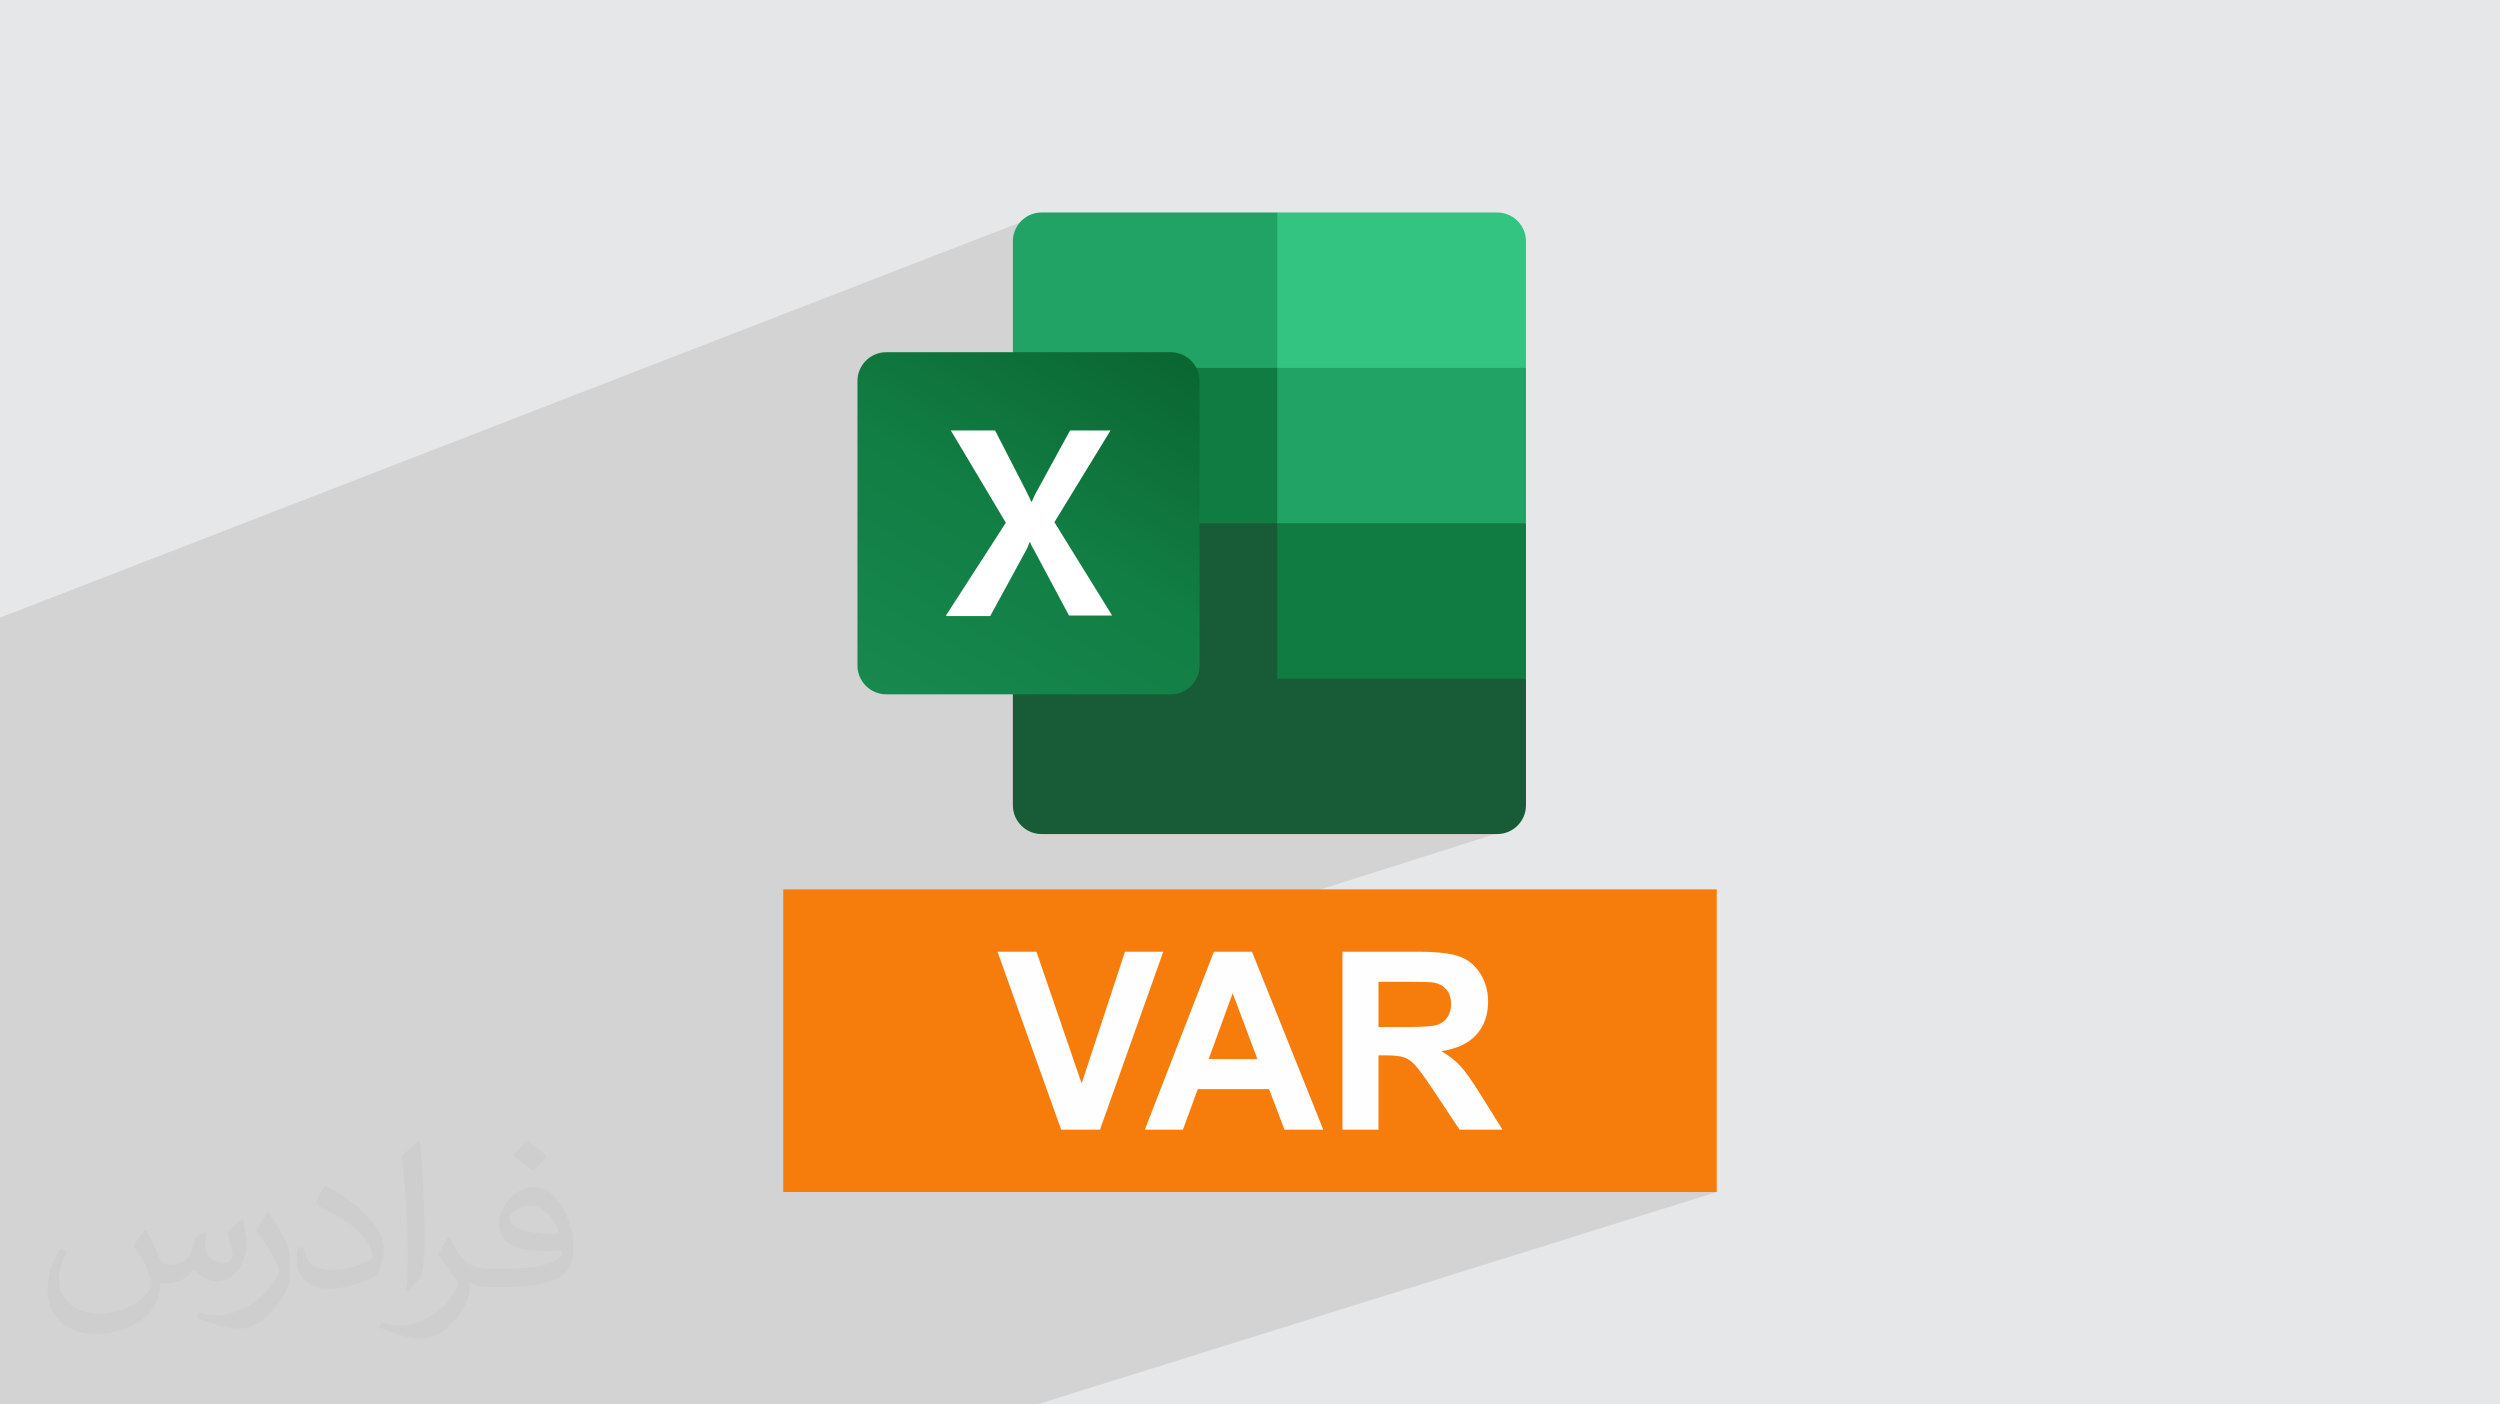
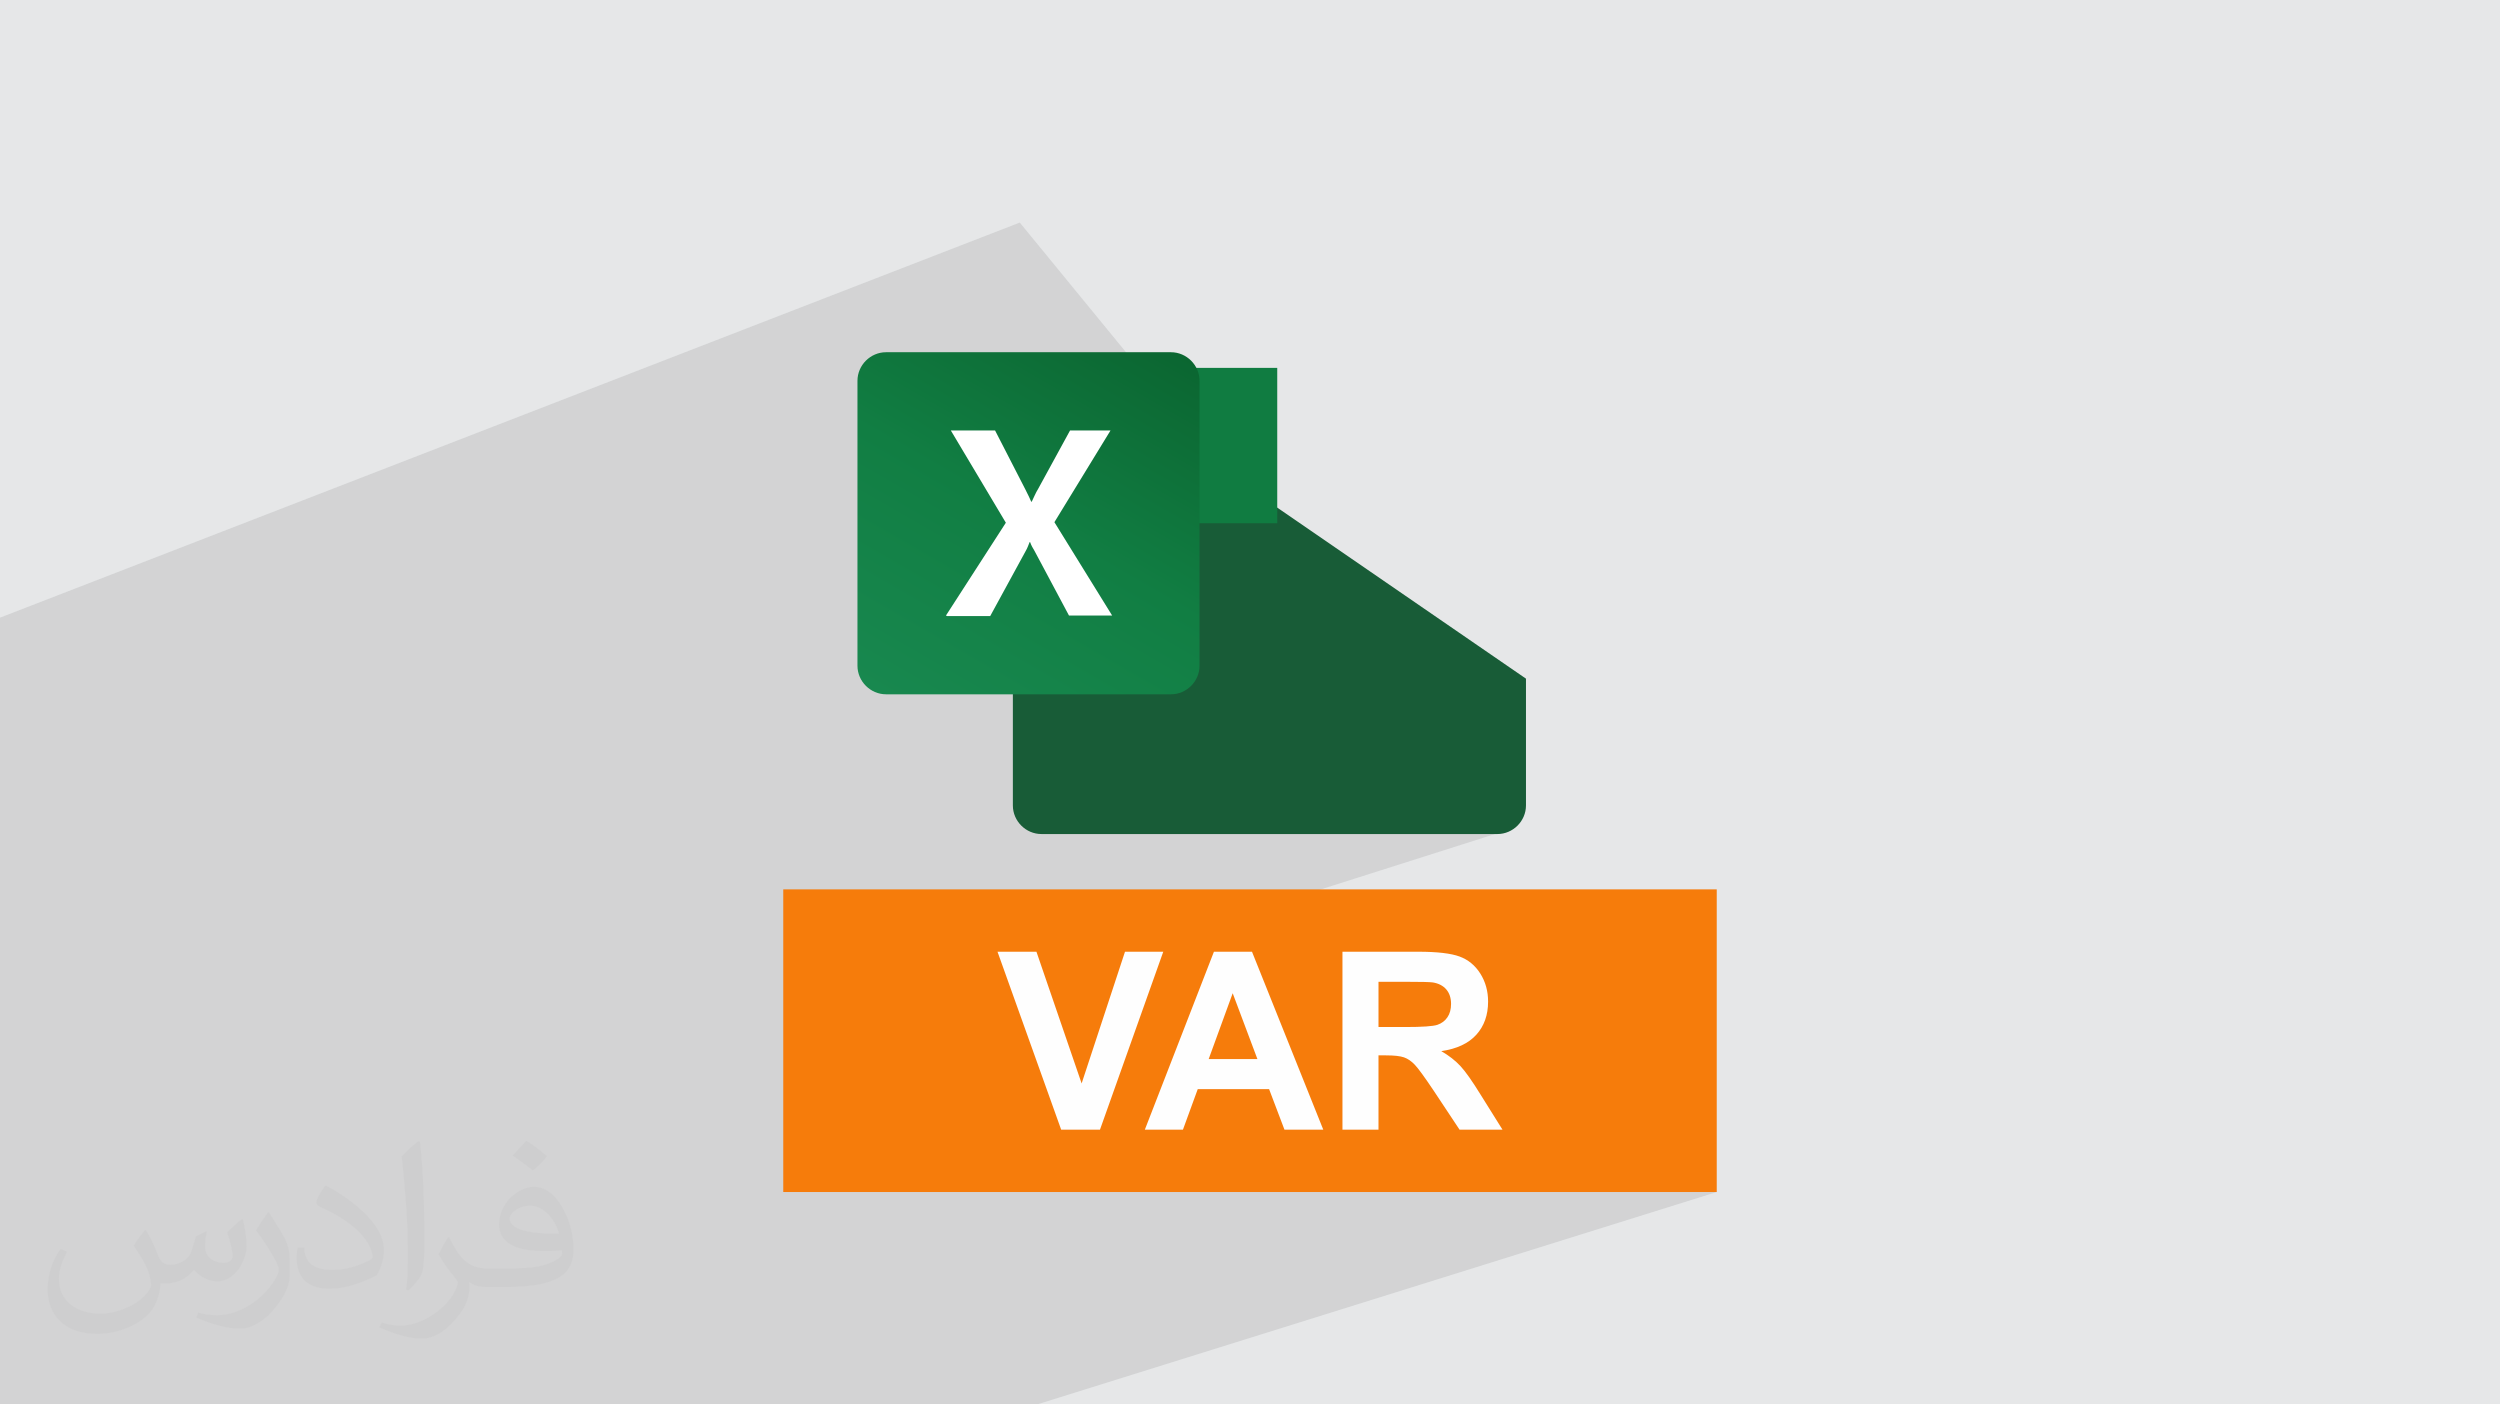
<svg xmlns="http://www.w3.org/2000/svg" xml:space="preserve" width="94.192mm" height="52.917mm" version="1.0" style="shape-rendering:geometricPrecision; text-rendering:geometricPrecision; image-rendering:optimizeQuality; fill-rule:evenodd; clip-rule:evenodd" viewBox="0 0 9404.92 5283.66">
  <defs>
    <style type="text/css">
   
    .fil5 {fill:#107C41}
    .fil3 {fill:#185C37}
    .fil4 {fill:#21A366}
    .fil8 {fill:#33C481}
    .fil9 {fill:#F67C0B}
    .fil7 {fill:white}
    .fil10 {fill:#FEFEFE;fill-rule:nonzero}
    .fil2 {fill:#373435;fill-opacity:0.031}
    .fil1 {fill:#2B2A29;fill-opacity:0.102}
    .fil0 {fill:#E6E7E8}
    .fil6 {fill:url(#id0)}
   
  </style>
    <linearGradient id="id0" gradientUnits="userSpaceOnUse" x1="3444.61" y1="2692.13" x2="4282.9" y2="1237.87">
      <stop offset="0" style="stop-opacity:1; stop-color:#18884F" />
      <stop offset="0.502" style="stop-opacity:1; stop-color:#117E43" />
      <stop offset="1" style="stop-opacity:1; stop-color:#0B6631" />
    </linearGradient>
  </defs>
  <g id="Layer_x0020_1">
    <polygon class="fil0" points="-0,0 9404.92,0 9404.92,5283.66 -0,5283.66 " />
    <polygon class="fil1" points="5332.97,3794.93 6458.3,4484.33 3900.55,5283.66 -0,5283.66 -0,2323.59 3836.35,837.26 5700.88,3113.21 3801.44,3716.9 " />
    <path class="fil2" d="M548.54 4627.69c17.95,27.21 29.6,53.36 40.96,82.43 8.45,16.91 12.93,48.09 52.57,48.09 11.61,0 28.28,-3.42 43.06,-11.61 16.63,-8.73 29.32,-21.94 35.94,-42l15.85 -53.36 38.57 -19.02 2.64 2.64c-5.27,20.09 -6.59,39.36 -6.59,54.43 0,44.63 38.57,61.56 69.22,61.56 17.95,0 34.09,-8.73 34.09,-25.11 0,-21.13 -8.98,-57.06 -20.62,-89.29 17.95,-17.95 35.94,-35.94 56.53,-50.47l3.17 1.6c8.98,38.04 14,75.56 14,100.66 0,24.57 -10.83,51.79 -19.81,69.49 -18.49,34.87 -51.25,62.62 -90.87,62.62 -30.1,0 -63.65,-15.07 -86.66,-43.06l-1.32 0c-21.66,26.96 -55.22,51.25 -108.86,51.25l-16.63 0c-2.64,35.41 -10.29,60.49 -21.94,82.95 -31.95,62.34 -126.81,106.47 -216.1,106.47 -124.17,0 -186.51,-71.59 -186.51,-166.96 0,-58.91 19.27,-113.6 48.88,-152.42l24.29 10.04c-18.49,35.41 -30.91,68.68 -30.91,101.45 0,89.29 72.66,131.83 156.4,131.83 77.68,0 173.83,-49.41 191.28,-106.72 -6.59,-62.62 -30.1,-91.93 -66.04,-148.99 10.83,-19.02 24.83,-38.04 42.28,-58.38l3.17 0 0 0 0 0 -0.02 -0.09zm1432.13 -336.04c26.15,16.39 51.79,35.66 76.87,57.85 -14,19.81 -31.45,37.79 -53.11,53.64 -25.11,-20.34 -50.19,-37.79 -75.84,-56.27 17.42,-19.55 34.62,-38.29 52.04,-55.22l0 0 0 0 0 0 0 0 0 0 0.03 0zm13.47 244.11c-42.28,0 -76.87,27.75 -76.87,48.34 0,44.13 84.53,57.85 185.72,57.31 -12.68,-51.79 -57.06,-105.68 -108.86,-105.68l0.01 0.03zm-94.86 236.19c54.96,0 103.04,-1.6 139.74,-10.83 40.96,-10.29 75.56,-30.91 75.56,-45.17 0,-3.7 0,-8.19 -1.32,-11.89 -22.98,2.11 -49.41,2.11 -72.38,2.11 -74.49,0 -131.55,-16.91 -154.02,-58.66 -5.55,-11.61 -9.51,-24.57 -9.51,-39.36 0,-40.43 17.42,-79.79 48.09,-107 25.61,-22.45 53.89,-36.44 82.67,-36.44 52.04,0 93.51,41.75 122.57,107.54 15.85,35.94 26.68,77.4 26.68,129.72 0,34.87 -9.51,64.19 -31.17,85.85 -40.43,39.11 -114.92,53.89 -229.04,53.89l-51.79 0 0 0 -13.47 0c-28.28,0 -48.62,-5.02 -64.72,-17.42l-2.64 0c0.79,6.59 1.32,12.93 1.32,19.02 0,25.61 -8.45,58.38 -25.61,84.53 -50.72,75.3 -105.68,108.04 -153.24,108.04 -48.09,0 -107,-18.49 -160.11,-42.54l9.51 -18.49c17.17,7.13 40.96,11.89 73.7,11.89 85.85,0 198.66,-82.43 212.66,-163 -3.17,-6.59 -8.98,-15.32 -17.17,-24.57 -25.11,-29.85 -40.96,-54.68 -55.75,-80.83 12.68,-25.11 24.29,-45.17 35.13,-63.4l4.49 -0.53c36.72,74.77 69.99,117.55 144.23,117.55l11.61 0 0 0 53.89 0 0 0 0 0 0 0 0 0 0 0 0.09 0.01zm-371.98 79c6.34,-34.34 6.87,-72.91 6.87,-108.86l0 -53.36c0,-99.6 -12.68,-244.36 -22.98,-338.68 17.95,-19.27 43.06,-42 62.87,-57.31l5.81 1.6c13.47,118.62 16.63,256 16.63,383.06 0,33.3 -1.32,65.79 -4.49,89.55 -1.85,30.1 -19.27,52.83 -56.53,87.7l-8.19 -3.7zm-382.8 -157.19c1.85,46.77 24.83,83.49 105.15,83.49 49.93,0 92.19,-12.93 138.96,-35.13 8.45,-3.7 12.93,-8.73 12.93,-12.93 0,-29.32 -22.45,-68.15 -60.23,-103.55 -36.72,-33.3 -85.34,-62.62 -130.76,-82.18 -15.6,-6.59 -20.62,-13.47 -20.62,-20.09 0,-13.47 17.95,-41.75 32.77,-62.09l5.02 -0.53c52.04,27.21 110.17,67.64 153.24,112.53 39.11,41.47 63.4,83.49 63.4,129.19 0,33.81 -10.29,65.51 -26.96,95.11 -57.06,28.79 -117.83,50.72 -178.06,50.72 -73.17,0 -123.1,-34.34 -123.1,-114.92 0,-8.73 0,-22.19 3.17,-39.64l25.11 0 0 0 0 0 0 0 0 0 0 0 -0.02 0zm-132.37 -132.9l45.45 73.45c16.63,27.21 32.23,56.81 32.23,103.55l0 59.7c0,48.34 -30.91,100.13 -80.83,151.38 -39.11,34.62 -73.7,49.41 -105.68,49.41 -47.55,0 -101.98,-14.79 -164.85,-41.75l7.13 -18.49c19.81,5.27 42.79,9.77 71.06,9.77 90.36,-0.53 182.8,-66.57 225.08,-147.15 5.02,-9.26 6.87,-17.95 6.87,-24.04 0,-9.26 -5.02,-19.55 -8.98,-28.79 -22.98,-43.31 -48.62,-82.95 -76.87,-119.68 14.79,-23.25 29.6,-45.7 45.7,-67.9l3.7 0.53 0 0 0 0 0 0 0 0 0 0 -0.02 0.01z" />
    <g id="_3070967601760">
      <g>
        <path class="fil3" d="M4804.95 1909.63l-994.58 -174.57 0 1294.98c0,58.86 48.71,107.58 107.58,107.58l0 0 1715.14 0c58.85,0 107.58,-48.7 107.58,-107.58l0 0 0 -476.98 -935.71 -643.44 0.02 0 0 0 0 0 -0.02 0z" />
-         <path class="fil4" d="M4804.95 799.36l-887.01 0c-58.85,0 -107.58,48.72 -107.58,107.58 0,0 0,0 0,0l0 476.99 994.58 584.57 525.69 174.57 410.02 -174.57 0 -584.57 -935.71 -584.58 0 0 0 0.03 0 -0.01z" />
        <polygon class="fil5" points="3810.35,1383.92 4804.95,1383.92 4804.95,1968.5 3810.35,1968.5 " />
        <path class="fil6" d="M3333.34 1325.06l1071.72 0c58.86,0 107.58,48.71 107.58,107.57l0 1071.72c0,58.86 -48.7,107.58 -107.58,107.58l-1071.72 0c-58.85,0 -107.58,-48.72 -107.58,-107.58l0 -1071.72c0,-58.85 48.73,-107.57 107.58,-107.57z" />
        <path class="fil7" d="M3558.67 2315.59l225.3 -349.14 -207.03 -347.09 166.44 0 113.65 221.24c10.16,20.3 18.27,36.53 22.34,46.68l2.03 0c8.12,-16.25 14.21,-32.47 24.35,-48.73l119.75 -219.21 152.24 0 -211.11 345.06 217.19 351.17 -162.38 0 -129.89 -243.58c-6.09,-10.15 -12.18,-20.29 -16.24,-32.47l-2.04 0c-4.06,10.15 -8.12,22.33 -14.2,32.47l-133.96 245.61 -162.39 0 -4.06 -2.02 0.02 0.02z" />
-         <path class="fil8" d="M5633.08 799.36l-828.16 0 0 584.57 935.71 0 0 -476.98c0,-58.85 -48.72,-107.58 -107.57,-107.58l0 0 0 0 0 -0.03 0.01 0.01z" />
-         <polygon class="fil5" points="4804.95,1968.5 5740.66,1968.5 5740.66,2553.06 4804.95,2553.06 " />
      </g>
      <g>
        <rect class="fil9" x="2946.62" y="3345.77" width="3511.68" height="1138.56" />
        <path class="fil10" d="M3992.08 4249.76l-239.5 -669.41 146.47 0 170.01 495.51 163.13 -495.51 143.98 0 -238.09 669.41 -146.01 0zm986.04 0l-146.01 0 -57.8 -152.4 -268.48 0 -55.64 152.4 -143.35 0 259.91 -669.41 143.21 0 268.16 669.41zm-247.76 -265.52l-93.02 -247.75 -90.38 247.75 183.4 0zm319.92 265.52l0 -669.41 284.68 0c71.52,0 123.56,6.08 155.97,18.07 32.57,12 58.44,33.35 77.92,64.04 19.47,30.85 29.3,65.91 29.3,105.49 0,50.33 -14.66,91.78 -44.1,124.5 -29.46,32.72 -73.39,53.29 -131.98,61.86 29.14,16.98 53.13,35.7 71.98,56.1 19.01,20.42 44.57,56.73 76.66,108.78l81.66 130.57 -161.59 0 -96.92 -146.16c-34.75,-51.88 -58.59,-84.61 -71.52,-98.16 -12.77,-13.41 -26.33,-22.77 -40.67,-27.74 -14.5,-4.99 -37.24,-7.48 -68.41,-7.48l-27.43 0 0 279.54 -135.55 0zm135.55 -386.12l100.04 0c64.82,0 105.18,-2.81 121.39,-8.26 16.06,-5.46 28.83,-14.97 37.86,-28.38 9.2,-13.39 13.71,-30.21 13.71,-50.32 0,-22.6 -6.07,-40.67 -18.07,-54.7 -11.99,-13.86 -28.98,-22.6 -50.79,-26.17 -11.06,-1.56 -43.94,-2.34 -98.63,-2.34l-105.5 0 0 170.16z" />
      </g>
    </g>
  </g>
</svg>